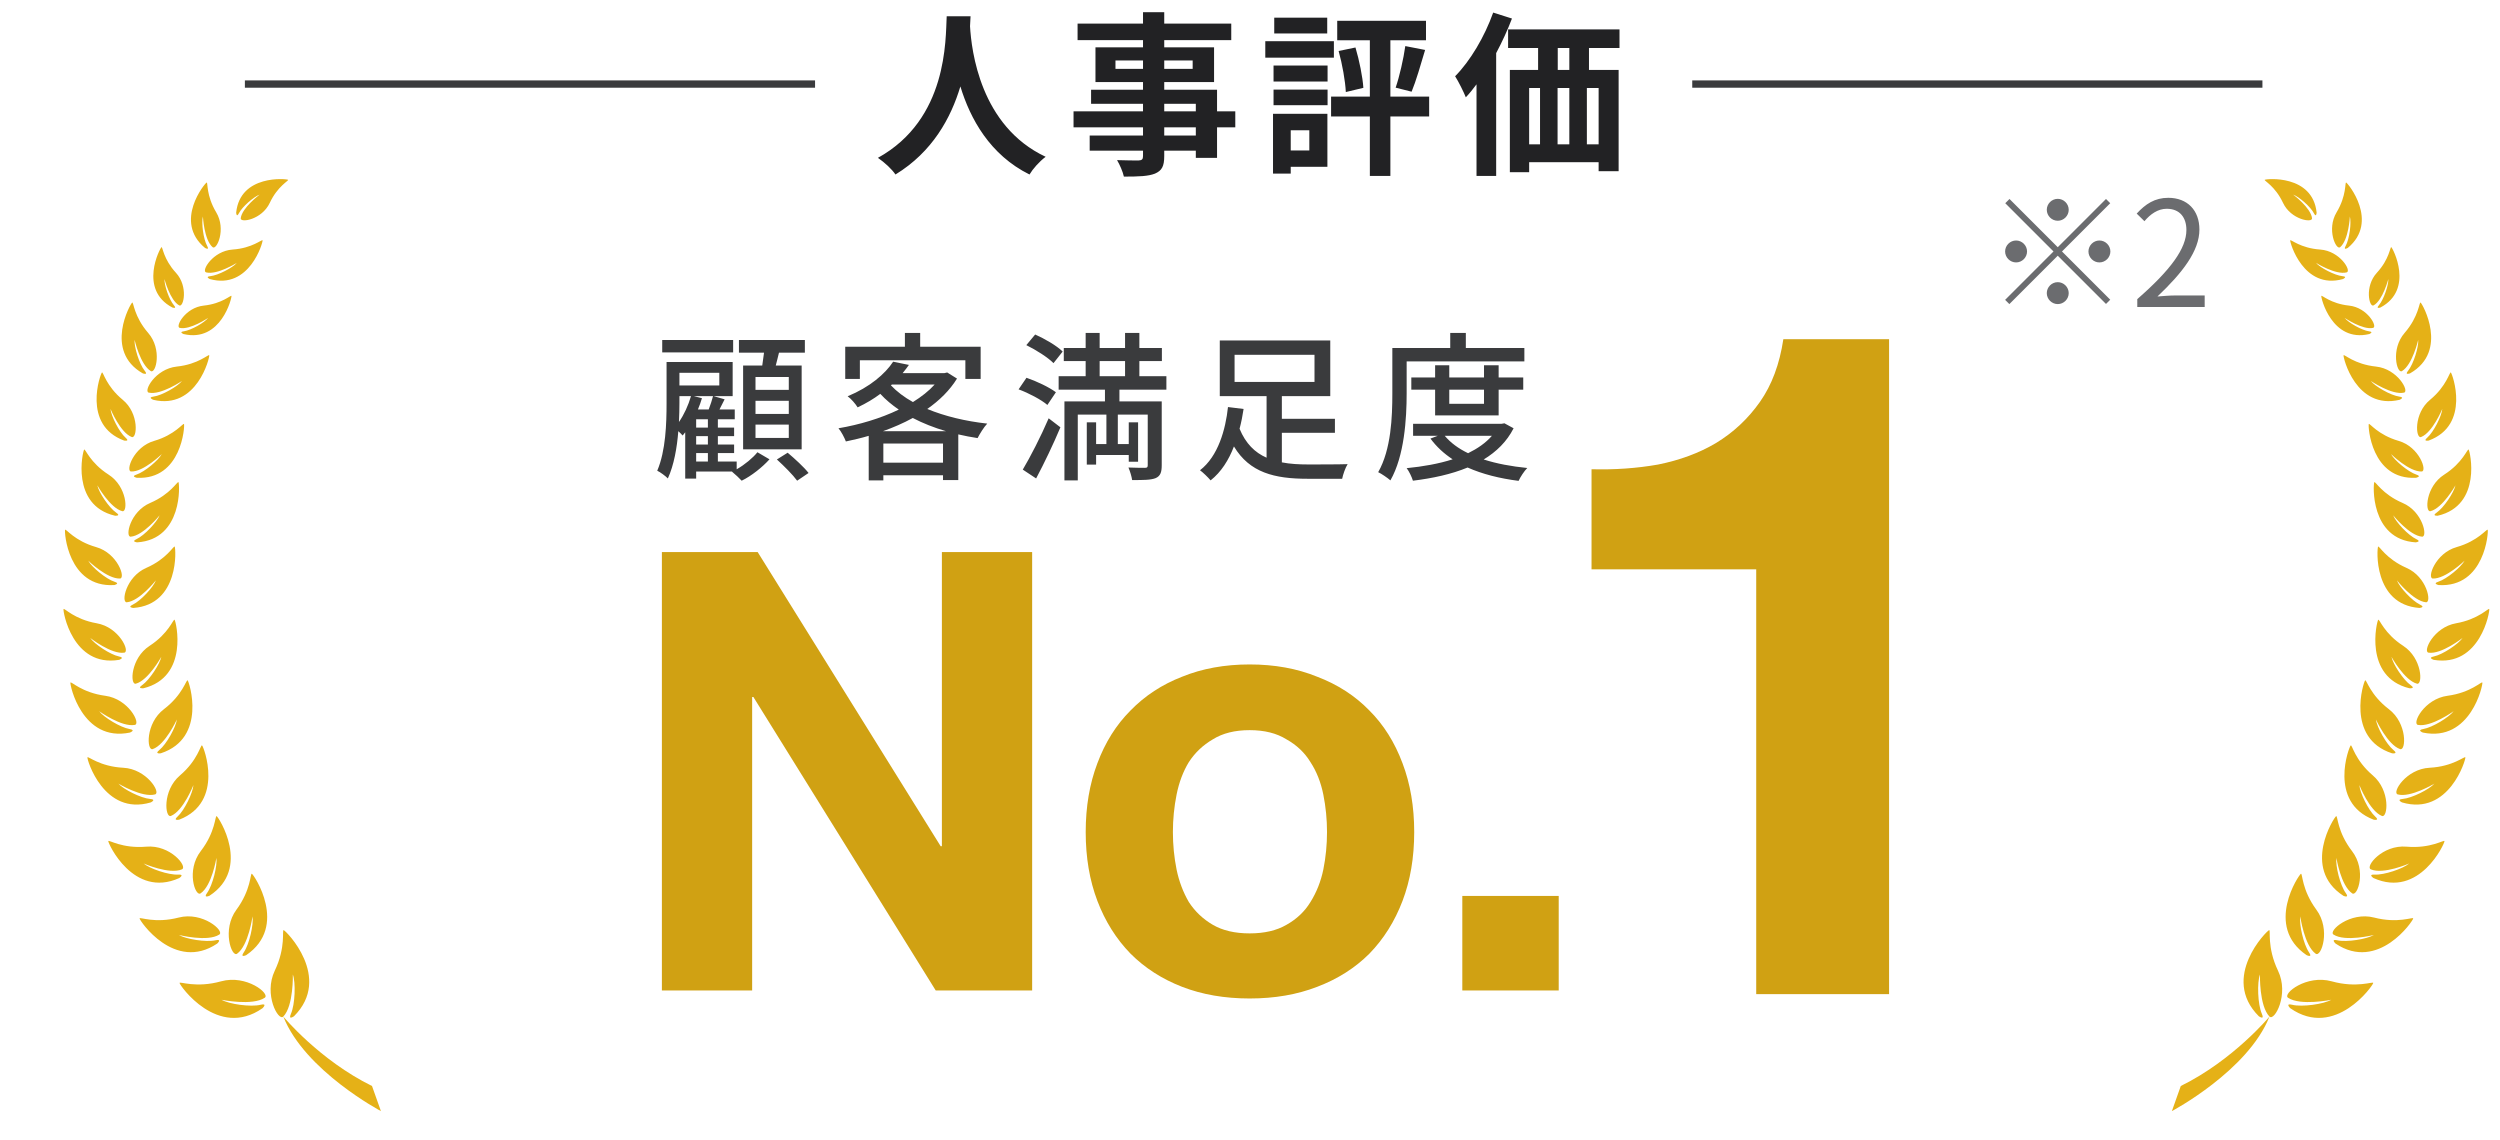
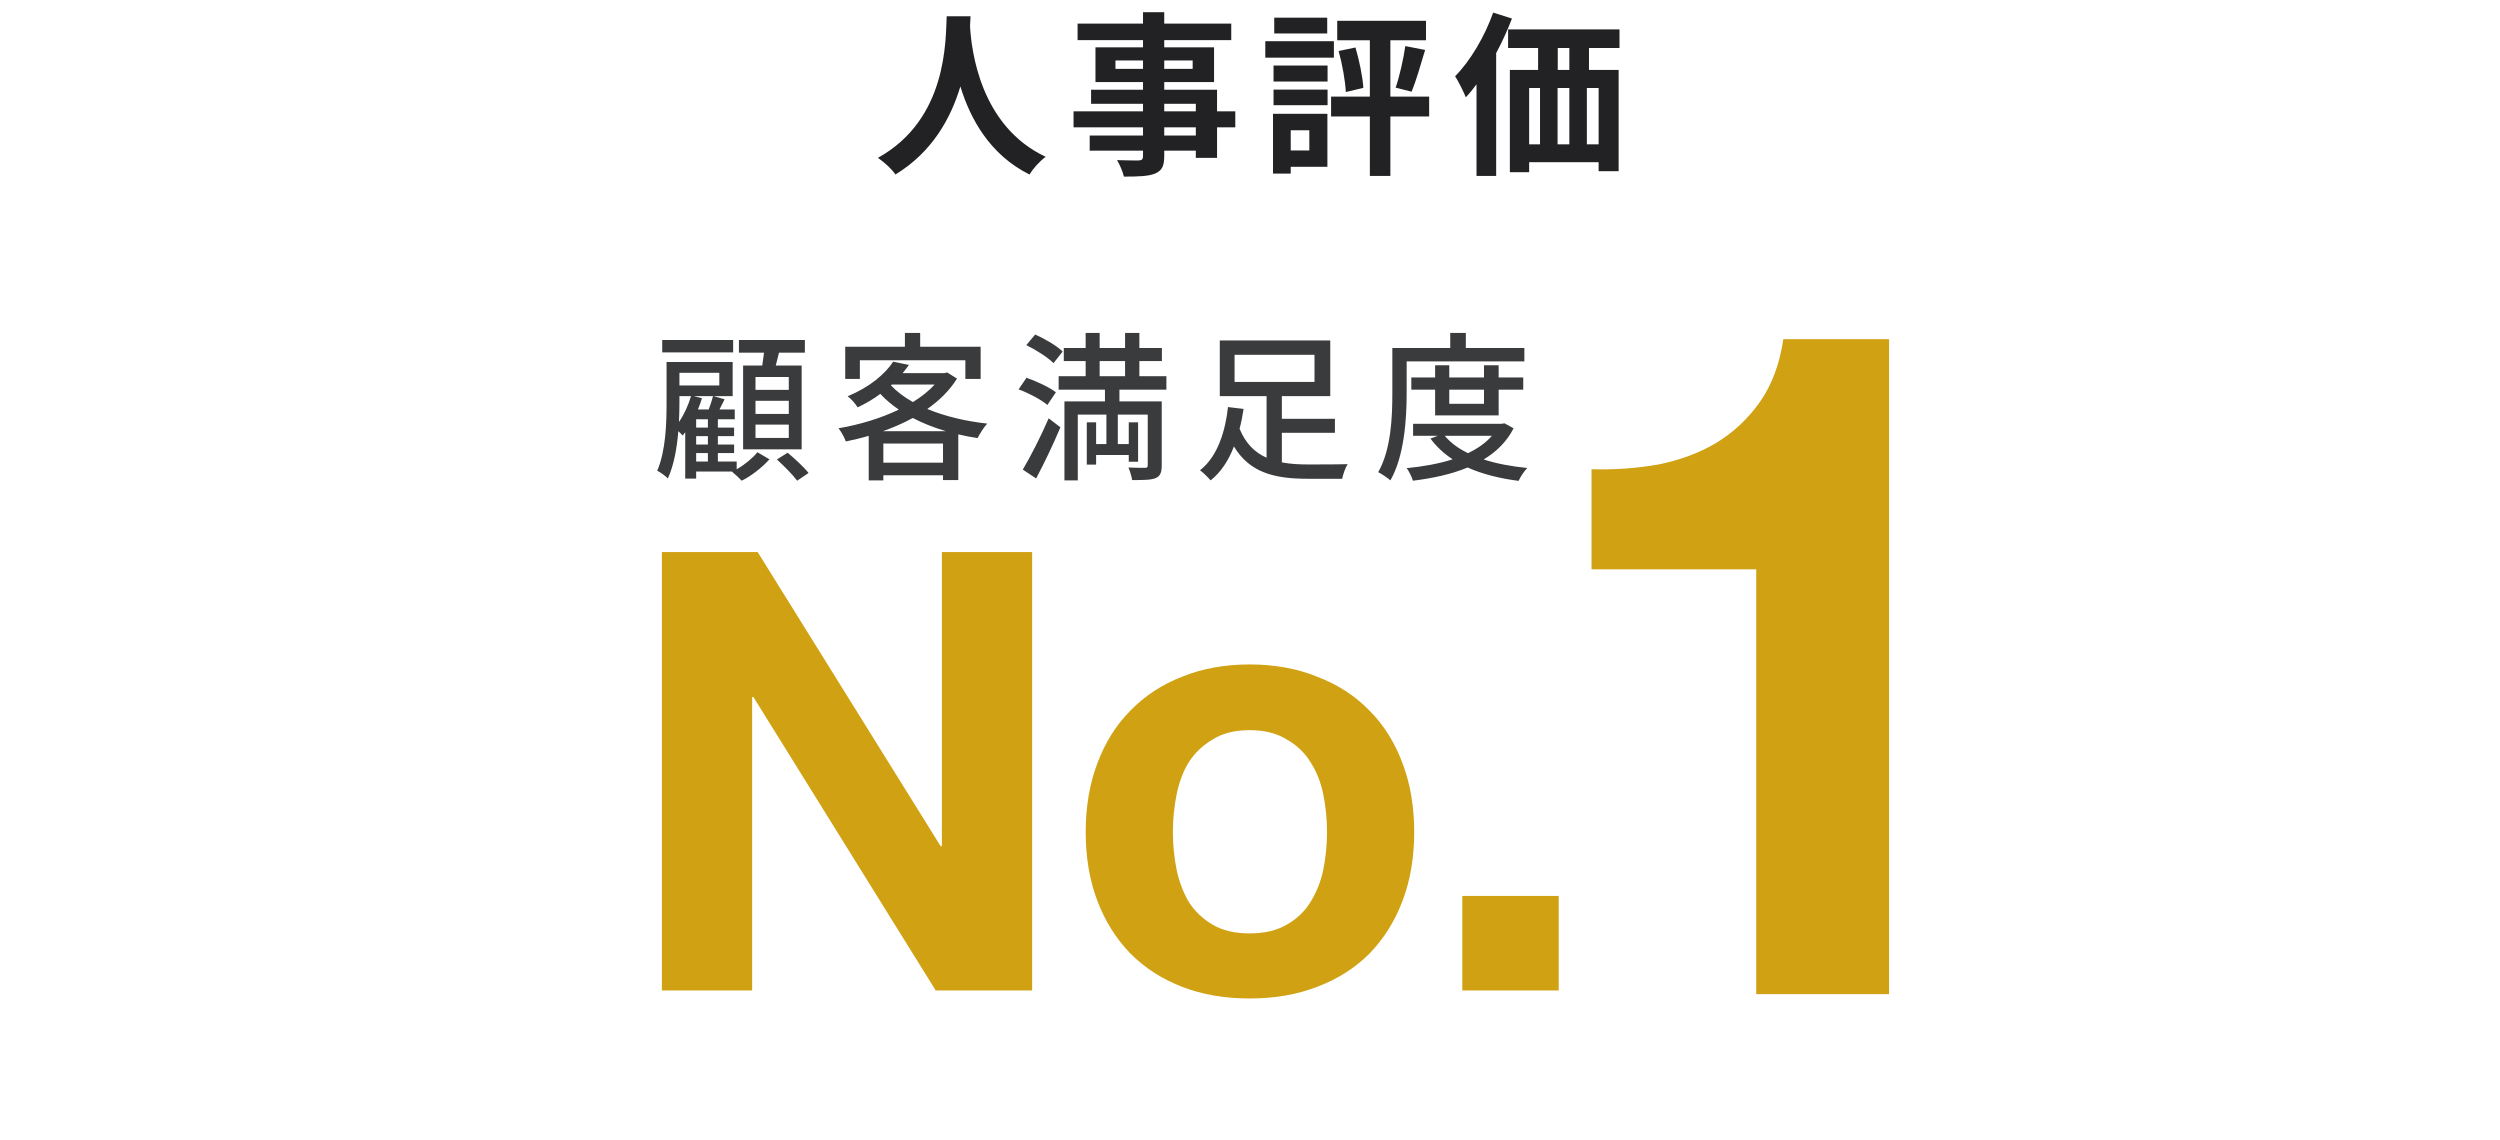
<svg xmlns="http://www.w3.org/2000/svg" width="171" height="78" viewBox="0 0 171 78" fill="none">
-   <line x1="16.75" y1="5.75" x2="55.75" y2="5.75" stroke="#3A3B3D" stroke-width="0.5" />
  <path d="M64.754 1.112H66.386C66.374 1.304 66.362 1.544 66.35 1.796C66.446 3.452 67.046 8.624 71.522 10.724C71.078 11.06 70.646 11.552 70.418 11.936C67.706 10.592 66.362 8.12 65.69 5.912C65.042 8.072 63.782 10.388 61.25 11.936C60.998 11.564 60.53 11.132 60.05 10.796C64.838 8.144 64.67 2.696 64.754 1.112ZM81.794 9.272V8.708H79.634V9.272H81.794ZM79.634 7.1V7.616H81.794V7.1H79.634ZM76.298 4.712H78.182V4.136H76.298V4.712ZM81.578 4.136H79.634V4.712H81.578V4.136ZM84.494 7.616V8.708H83.246V10.796H81.794V10.304H79.634V10.676C79.634 11.384 79.466 11.672 78.998 11.876C78.542 12.056 77.894 12.08 76.874 12.08C76.802 11.744 76.586 11.252 76.406 10.952C76.982 10.976 77.69 10.976 77.882 10.976C78.11 10.964 78.182 10.892 78.182 10.676V10.304H74.534V9.272H78.182V8.708H73.43V7.616H78.182V7.1H74.63V6.14H78.182V5.612H74.93V3.236H78.182V2.744H73.706V1.616H78.182V0.836H79.634V1.616H84.218V2.744H79.634V3.236H83.042V5.612H79.634V6.14H83.246V7.616H84.494ZM90.782 1.208V2.288H87.158V1.208H90.782ZM91.238 2.816V3.944H86.546V2.816H91.238ZM89.558 8.912H88.286V10.292H89.558V8.912ZM90.794 7.784V11.408H88.286V11.876H87.074V7.784H90.794ZM87.11 7.196V6.128H90.806V7.196H87.11ZM87.11 5.576V4.484H90.806V5.576H87.11ZM97.754 6.608V7.964H95.102V12.032H93.698V7.964H91.046V6.608H93.698V2.756H91.466V1.424H97.538V2.756H95.102V6.608H97.754ZM91.562 3.488L92.714 3.248C92.978 4.136 93.206 5.264 93.254 6.008L92.054 6.296C92.018 5.54 91.814 4.388 91.562 3.488ZM96.554 6.272L95.462 5.996C95.726 5.228 96.002 4.016 96.122 3.152L97.478 3.416C97.178 4.424 96.854 5.552 96.554 6.272ZM102.134 0.86L103.418 1.268C103.118 2.06 102.746 2.864 102.338 3.632V12.032H100.994V5.768C100.754 6.092 100.514 6.392 100.262 6.656C100.13 6.32 99.758 5.564 99.53 5.216C100.562 4.172 101.546 2.516 102.134 0.86ZM107.342 4.784V3.284H106.55V4.784H107.342ZM109.346 9.872V6.02H108.542V9.872H109.346ZM104.594 6.02V9.872H105.338V6.02H104.594ZM107.342 6.02H106.538V9.872H107.342V6.02ZM110.774 3.284H108.686V4.784H110.714V11.708H109.346V11.096H104.594V11.78H103.274V4.784H105.206V3.284H103.154V2.012H110.774V3.284Z" fill="#222224" />
-   <line x1="115.75" y1="5.75" x2="154.75" y2="5.75" stroke="#3A3B3D" stroke-width="0.5" />
-   <path d="M154.581 66.655C154.38 67.198 154.422 68.688 154.712 69.348C154.918 69.812 154.498 69.507 154.498 69.507C151.86 66.861 155.06 63.648 155.209 63.621C155.335 63.596 155.04 64.775 155.816 66.396C156.595 68.021 155.566 69.878 155.232 69.533C154.524 68.802 154.581 66.655 154.581 66.655ZM157.385 59.765C157.497 59.719 157.432 60.86 158.439 62.223C159.446 63.585 158.767 65.497 158.396 65.236C157.613 64.684 157.339 62.679 157.339 62.679C157.252 63.217 157.554 64.587 157.939 65.145C158.212 65.54 157.77 65.331 157.77 65.331C154.863 63.353 157.253 59.816 157.385 59.765ZM160.286 61.272C157.398 59.392 159.665 55.878 159.794 55.824C159.903 55.78 159.863 56.898 160.877 58.213C161.892 59.526 161.259 61.354 160.892 61.107C160.112 60.583 159.811 58.681 159.811 58.681C159.736 59.211 160.061 60.548 160.45 61.084C160.725 61.465 160.286 61.272 160.286 61.272ZM162.351 56.065C159.228 54.858 160.679 51.062 160.791 50.985C160.886 50.92 161.071 51.993 162.3 53.038C163.527 54.084 163.321 55.972 162.922 55.811C162.075 55.469 161.381 53.699 161.381 53.699C161.414 54.217 161.991 55.424 162.469 55.856C162.807 56.162 162.351 56.065 162.351 56.065ZM163.718 51.308C164.072 51.596 163.611 51.525 163.611 51.525C160.426 50.487 161.671 46.619 161.778 46.536C161.868 46.467 162.113 47.527 163.394 48.504C164.678 49.48 164.575 51.378 164.167 51.239C163.304 50.945 162.513 49.212 162.513 49.212C162.576 49.728 163.217 50.901 163.718 51.308ZM164.893 46.866C165.256 47.115 164.806 47.079 164.806 47.079C161.653 46.308 162.574 42.479 162.671 42.392C162.755 42.319 163.067 43.325 164.378 44.175C165.689 45.026 165.727 46.868 165.323 46.765C164.467 46.541 163.576 44.926 163.576 44.926C163.675 45.419 164.38 46.506 164.893 46.866ZM165.535 41.36C165.927 41.548 165.485 41.584 165.485 41.584C162.309 41.348 162.581 37.49 162.662 37.389C162.731 37.305 163.196 38.229 164.602 38.842C166.01 39.454 166.343 41.23 165.935 41.195C165.07 41.117 163.948 39.696 163.948 39.696C164.122 40.16 164.98 41.096 165.535 41.36ZM165.274 36.877C165.662 37.056 165.227 37.097 165.227 37.097C162.087 36.89 162.324 33.079 162.403 32.98C162.47 32.894 162.938 33.802 164.332 34.398C165.727 34.99 166.071 36.742 165.668 36.709C164.813 36.64 163.692 35.247 163.692 35.247C163.868 35.703 164.724 36.621 165.274 36.877ZM165.641 32.251C164.801 32.285 163.546 31.059 163.546 31.059C163.771 31.482 164.713 32.276 165.277 32.462C165.678 32.59 165.258 32.68 165.258 32.68C162.178 32.847 161.96 29.111 162.025 29.003C162.079 28.914 162.64 29.744 164.068 30.157C165.497 30.57 166.038 32.236 165.641 32.251ZM164.112 27.127C164.529 27.183 164.132 27.347 164.132 27.347C161.129 28.057 160.254 24.416 160.299 24.3C160.337 24.203 161.036 24.918 162.515 25.073C163.993 25.228 164.821 26.771 164.433 26.856C163.611 27.04 162.16 26.055 162.16 26.055C162.457 26.432 163.523 27.047 164.112 27.127ZM162.317 22.428C161.613 22.584 160.371 21.742 160.371 21.742C160.625 22.066 161.537 22.591 162.042 22.662C162.398 22.709 162.058 22.849 162.058 22.849C159.489 23.456 158.739 20.342 158.778 20.241C158.811 20.158 159.409 20.771 160.675 20.903C161.94 21.036 162.647 22.357 162.317 22.428ZM160.23 18.891C160.611 18.928 160.254 19.089 160.254 19.089C157.538 19.841 156.614 16.548 156.651 16.44C156.683 16.348 157.345 16.978 158.699 17.069C160.054 17.161 160.864 18.539 160.513 18.631C159.769 18.825 158.411 17.979 158.411 17.979C158.694 18.311 159.689 18.836 160.23 18.891ZM154.908 12.299C154.99 12.23 158.186 11.912 158.457 14.544C158.457 14.544 158.436 14.913 158.274 14.591C158.042 14.138 157.243 13.447 156.853 13.314C156.853 13.314 158.06 14.212 158.144 14.929C158.183 15.267 156.701 15.032 156.158 13.875C155.618 12.721 154.839 12.358 154.908 12.299ZM159.49 67.123C161.223 67.605 162.33 67.109 162.33 67.235C162.329 67.387 159.724 71.1 156.658 68.964C156.658 68.964 156.283 68.605 156.777 68.725C157.476 68.898 158.952 68.678 159.453 68.386C159.453 68.386 157.347 68.815 156.503 68.247C156.105 67.977 157.756 66.641 159.49 67.123ZM159.756 64.542C159.756 64.542 159.397 64.21 159.865 64.314C160.525 64.464 161.909 64.233 162.377 63.95C162.377 63.95 160.415 64.447 159.611 63.924C159.231 63.68 160.75 62.336 162.39 62.761C164.029 63.187 165.063 62.7 165.064 62.821C165.066 62.963 162.677 66.5 159.756 64.542ZM162.351 60.06C162.351 60.06 161.952 59.797 162.42 59.823C163.083 59.86 164.384 59.412 164.789 59.062C164.789 59.062 163.025 59.836 162.163 59.463C161.757 59.286 162.953 57.767 164.608 57.912C166.262 58.056 167.181 57.418 167.203 57.533C167.227 57.67 165.493 61.475 162.351 60.06ZM164.303 54.887C164.303 54.887 163.881 54.686 164.336 54.648C164.979 54.596 166.17 53.988 166.513 53.6C166.513 53.6 164.883 54.581 164.003 54.337C163.588 54.222 164.574 52.595 166.185 52.514C167.796 52.432 168.596 51.695 168.631 51.803C168.673 51.932 167.515 55.829 164.303 54.887ZM165.726 50.108C165.726 50.108 165.292 49.943 165.743 49.867C166.379 49.761 167.517 49.061 167.829 48.646C167.829 48.646 166.282 49.756 165.386 49.583C164.964 49.502 165.814 47.804 167.413 47.591C169.013 47.379 169.75 46.58 169.794 46.687C169.847 46.81 169.006 50.786 165.726 50.108ZM166.464 45.134C166.464 45.134 166.037 44.992 166.469 44.903C167.081 44.776 168.156 44.051 168.44 43.635C168.44 43.635 166.986 44.775 166.112 44.642C165.698 44.58 166.456 42.901 167.995 42.632C169.535 42.363 170.219 41.56 170.265 41.659C170.321 41.779 169.666 45.663 166.464 45.134ZM166.798 40.018C166.798 40.018 166.365 39.921 166.779 39.79C167.364 39.603 168.34 38.788 168.575 38.352C168.575 38.352 167.271 39.611 166.404 39.571C165.996 39.553 166.563 37.836 168.04 37.419C169.516 37 170.101 36.144 170.158 36.238C170.223 36.349 169.978 40.208 166.798 40.018ZM166.745 35.275C166.745 35.275 166.307 35.308 166.662 35.067C167.161 34.724 167.855 33.677 167.954 33.197C167.954 33.197 167.076 34.757 166.245 34.965C165.853 35.064 165.905 33.279 167.183 32.465C168.461 31.649 168.773 30.676 168.853 30.75C168.947 30.834 169.806 34.557 166.745 35.275ZM166.124 30.134C166.124 30.134 165.703 30.216 166.019 29.941C166.465 29.548 167.015 28.445 167.053 27.968C167.053 27.968 166.386 29.59 165.602 29.892C165.231 30.035 165.07 28.292 166.216 27.347C167.362 26.401 167.549 25.417 167.637 25.477C167.737 25.55 169.018 29.068 166.124 30.134ZM164.848 25.537C164.848 25.537 164.446 25.688 164.711 25.363C165.087 24.902 165.445 23.723 165.405 23.244C165.405 23.244 165.015 24.956 164.293 25.384C163.951 25.585 163.501 23.893 164.476 22.771C165.451 21.65 165.472 20.647 165.567 20.694C165.679 20.748 167.525 24.006 164.848 25.537ZM162.825 21.032C162.825 21.032 162.478 21.154 162.713 20.882C163.045 20.497 163.383 19.497 163.361 19.087C163.361 19.087 162.984 20.542 162.354 20.889C162.056 21.053 161.716 19.595 162.578 18.657C163.44 17.723 163.483 16.866 163.564 16.908C163.659 16.957 165.154 19.791 162.825 21.032ZM160.591 16.956C160.591 16.956 160.254 17.156 160.442 16.822C160.706 16.347 160.844 15.229 160.732 14.807C160.732 14.807 160.652 16.406 160.068 16.907C159.792 17.142 159.122 15.69 159.821 14.526C160.521 13.363 160.382 12.457 160.476 12.485C160.585 12.515 162.759 15.153 160.591 16.956ZM149.166 74.282C152.765 72.512 155.232 69.533 155.232 69.533C153.762 73.244 148.556 76 148.556 76L149.166 74.282Z" fill="#E5B117" />
  <path d="M129.213 68V23.2H121.981C121.725 24.907 121.192 26.336 120.381 27.488C119.57 28.64 118.568 29.579 117.373 30.304C116.221 30.987 114.898 31.477 113.405 31.776C111.954 32.032 110.44 32.139 108.861 32.096V38.944H120.125V68H129.213Z" fill="#D0A113" />
  <path d="M45.273 37.762H51.825L64.341 57.88H64.425V37.762H70.599V67.75H64.005L51.531 47.674H51.447V67.75H45.273V37.762ZM80.226 56.914C80.226 57.782 80.31 58.636 80.478 59.476C80.646 60.288 80.926 61.03 81.318 61.702C81.738 62.346 82.284 62.864 82.956 63.256C83.628 63.648 84.468 63.844 85.476 63.844C86.484 63.844 87.324 63.648 87.996 63.256C88.696 62.864 89.242 62.346 89.634 61.702C90.054 61.03 90.348 60.288 90.516 59.476C90.684 58.636 90.768 57.782 90.768 56.914C90.768 56.046 90.684 55.192 90.516 54.352C90.348 53.512 90.054 52.77 89.634 52.126C89.242 51.482 88.696 50.964 87.996 50.572C87.324 50.152 86.484 49.942 85.476 49.942C84.468 49.942 83.628 50.152 82.956 50.572C82.284 50.964 81.738 51.482 81.318 52.126C80.926 52.77 80.646 53.512 80.478 54.352C80.31 55.192 80.226 56.046 80.226 56.914ZM74.262 56.914C74.262 55.178 74.528 53.61 75.06 52.21C75.592 50.782 76.348 49.578 77.328 48.598C78.308 47.59 79.484 46.82 80.856 46.288C82.228 45.728 83.768 45.448 85.476 45.448C87.184 45.448 88.724 45.728 90.096 46.288C91.496 46.82 92.686 47.59 93.666 48.598C94.646 49.578 95.402 50.782 95.934 52.21C96.466 53.61 96.732 55.178 96.732 56.914C96.732 58.65 96.466 60.218 95.934 61.618C95.402 63.018 94.646 64.222 93.666 65.23C92.686 66.21 91.496 66.966 90.096 67.498C88.724 68.03 87.184 68.296 85.476 68.296C83.768 68.296 82.228 68.03 80.856 67.498C79.484 66.966 78.308 66.21 77.328 65.23C76.348 64.222 75.592 63.018 75.06 61.618C74.528 60.218 74.262 58.65 74.262 56.914ZM100.022 61.282H106.616V67.75H100.022V61.282Z" fill="#D0A113" />
  <path d="M53.953 26.665H51.676V25.785H53.953V26.665ZM53.953 28.315H51.676V27.413H53.953V28.315ZM53.953 29.954H51.676V29.041H53.953V29.954ZM50.829 25.004V30.735H54.833V25.004H53.062C53.139 24.729 53.205 24.421 53.282 24.124H55.053V23.255H50.543V24.124H52.259C52.226 24.41 52.182 24.718 52.138 25.004H50.829ZM50.147 23.255H45.296V24.102H50.147V23.255ZM47.617 30.988H48.42V31.571H47.617V30.988ZM47.452 27.094H48.772C48.706 27.347 48.596 27.699 48.475 28.007H47.738C47.848 27.754 47.936 27.49 48.013 27.237L47.452 27.094ZM46.473 27.094H47.265C47.078 27.732 46.792 28.359 46.44 28.865C46.462 28.403 46.473 27.963 46.473 27.578V27.094ZM49.201 25.499V26.368H46.473V25.499H49.201ZM48.42 29.25H47.617V28.678H48.42V29.25ZM48.42 30.405H47.617V29.833H48.42V30.405ZM50.389 31.571H49.102V30.988H50.213V30.405H49.102V29.833H50.213V29.25H49.102V28.678H50.257V28.007H49.212C49.322 27.787 49.443 27.545 49.564 27.314L48.805 27.094H50.114V24.762H45.593V27.578C45.593 28.953 45.538 30.834 44.955 32.198C45.153 32.286 45.538 32.572 45.681 32.726C46.099 31.813 46.308 30.625 46.396 29.492C46.517 29.602 46.627 29.712 46.693 29.789C46.748 29.723 46.814 29.646 46.869 29.569V32.737H47.617V32.253H50.092L50.07 32.264C50.29 32.44 50.576 32.715 50.73 32.88C51.39 32.561 52.149 31.956 52.633 31.417L51.808 30.933C51.511 31.307 50.95 31.78 50.389 32.099V31.571ZM53.139 31.428C53.623 31.868 54.239 32.484 54.525 32.88L55.306 32.352C54.998 31.956 54.36 31.373 53.876 30.966L53.139 31.428ZM58.815 24.641H66.031V25.917H67.076V23.717H62.94V22.771H61.895V23.717H57.814V25.917H58.815V24.641ZM60.399 29.492C61.103 29.239 61.796 28.942 62.434 28.59C63.127 28.953 63.886 29.25 64.7 29.492H60.399ZM60.421 31.648V30.339H64.502V31.648H60.421ZM61.004 26.302H63.93C63.534 26.742 63.028 27.138 62.445 27.501C61.851 27.171 61.345 26.786 60.938 26.357L61.004 26.302ZM64.788 25.477L64.601 25.521H61.741C61.895 25.334 62.038 25.147 62.17 24.96L61.092 24.74C60.542 25.576 59.497 26.478 57.979 27.105C58.21 27.27 58.518 27.622 58.661 27.864C59.244 27.589 59.761 27.281 60.212 26.94C60.586 27.347 61.015 27.699 61.477 28.018C60.223 28.623 58.771 29.052 57.352 29.294C57.539 29.514 57.759 29.932 57.858 30.196C58.375 30.086 58.903 29.965 59.42 29.811V32.858H60.421V32.506H64.502V32.836H65.547V29.712C65.976 29.811 66.416 29.899 66.867 29.965C67.021 29.668 67.296 29.217 67.527 28.975C66.031 28.81 64.623 28.469 63.424 27.974C64.26 27.391 64.964 26.698 65.459 25.895L64.788 25.477ZM72.686 24.047C72.29 23.651 71.454 23.167 70.805 22.881L70.2 23.607C70.871 23.937 71.685 24.454 72.059 24.839L72.686 24.047ZM72.224 26.83C71.773 26.489 70.893 26.071 70.211 25.84L69.672 26.632C70.365 26.885 71.234 27.347 71.641 27.699L72.224 26.83ZM70.871 32.726C71.421 31.692 72.048 30.383 72.532 29.228L71.729 28.612C71.19 29.866 70.464 31.274 69.958 32.121L70.871 32.726ZM75.216 24.696H76.954V25.73H75.216V24.696ZM79.781 26.654V25.73H77.933V24.696H79.473V23.805H77.933V22.771H76.954V23.805H75.216V22.771H74.259V23.805H72.763V24.696H74.259V25.73H72.411V26.654H75.579V27.457H72.807V32.858H73.72V28.359H75.678V30.372H74.974V28.887H74.336V31.78H74.974V31.12H77.207V31.582H77.845V28.887H77.207V30.372H76.459V28.359H78.505V31.824C78.505 31.956 78.461 32 78.318 32C78.175 32 77.691 32 77.185 31.978C77.295 32.231 77.405 32.594 77.438 32.836C78.208 32.836 78.714 32.836 79.044 32.704C79.374 32.561 79.462 32.297 79.462 31.824V27.457H76.569V26.654H79.781ZM84.445 24.267H89.912V26.126H84.445V24.267ZM87.679 29.602H91.309V28.645H87.679V27.094H90.99V23.288H83.433V27.094H86.634V31.307C85.831 30.955 85.204 30.339 84.786 29.327C84.907 28.876 84.995 28.414 85.061 27.974L83.994 27.842C83.829 29.382 83.323 31.208 82.08 32.165C82.289 32.319 82.63 32.649 82.806 32.858C83.532 32.286 84.049 31.461 84.401 30.537C85.479 32.33 87.173 32.748 89.439 32.748H91.804C91.859 32.462 92.024 31.989 92.178 31.747C91.65 31.769 89.901 31.769 89.494 31.769C88.845 31.769 88.24 31.736 87.679 31.626V29.602ZM96.215 24.718H104.267V23.805H100.263V22.771H99.196V23.805H95.236V26.907C95.236 28.502 95.159 30.735 94.268 32.297C94.488 32.396 94.917 32.693 95.104 32.858C96.061 31.186 96.215 28.634 96.215 26.907V24.718ZM101.506 26.654V27.622H99.13V26.654H101.506ZM102.507 28.414V26.654H104.19V25.818H102.507V24.982H101.506V25.818H99.13V24.982H98.162V25.818H96.534V26.654H98.162V28.414H102.507ZM102.045 29.811C101.627 30.295 101.066 30.68 100.417 30.999C99.757 30.68 99.218 30.284 98.822 29.811H102.045ZM102.903 28.953L102.716 28.986H96.655V29.811H98.338L97.843 29.998C98.25 30.548 98.756 31.021 99.361 31.417C98.404 31.725 97.326 31.912 96.215 32.022C96.38 32.231 96.567 32.627 96.644 32.88C97.986 32.715 99.273 32.44 100.384 31.978C101.396 32.429 102.573 32.726 103.871 32.891C103.992 32.627 104.256 32.22 104.465 32.011C103.376 31.901 102.364 31.714 101.484 31.428C102.353 30.9 103.068 30.207 103.53 29.294L102.903 28.953Z" fill="#3A3B3D" />
-   <path d="M140.75 15.1C141.16 15.1 141.5 14.76 141.5 14.35C141.5 13.94 141.16 13.6 140.75 13.6C140.34 13.6 140 13.94 140 14.35C140 14.76 140.34 15.1 140.75 15.1ZM140.75 16.91L137.45 13.61L137.16 13.9L140.46 17.2L137.15 20.51L137.44 20.8L140.75 17.49L144.05 20.79L144.34 20.5L141.04 17.2L144.34 13.9L144.05 13.61L140.75 16.91ZM138.65 17.2C138.65 16.79 138.31 16.45 137.9 16.45C137.49 16.45 137.15 16.79 137.15 17.2C137.15 17.61 137.49 17.95 137.9 17.95C138.31 17.95 138.65 17.61 138.65 17.2ZM142.85 17.2C142.85 17.61 143.19 17.95 143.6 17.95C144.01 17.95 144.35 17.61 144.35 17.2C144.35 16.79 144.01 16.45 143.6 16.45C143.19 16.45 142.85 16.79 142.85 17.2ZM140.75 19.3C140.34 19.3 140 19.64 140 20.05C140 20.46 140.34 20.8 140.75 20.8C141.16 20.8 141.5 20.46 141.5 20.05C141.5 19.64 141.16 19.3 140.75 19.3ZM146.19 21H150.8V20.21H148.77C148.4 20.21 147.95 20.25 147.57 20.28C149.29 18.65 150.44 17.16 150.44 15.7C150.44 14.39 149.62 13.53 148.31 13.53C147.38 13.53 146.75 13.96 146.15 14.61L146.68 15.13C147.08 14.65 147.6 14.28 148.2 14.28C149.11 14.28 149.55 14.89 149.55 15.73C149.55 16.99 148.49 18.45 146.19 20.46V21Z" fill="#6B6C6F" />
-   <path d="M20.03 66.655C20.231 67.198 20.189 68.688 19.899 69.348C19.693 69.812 20.113 69.507 20.113 69.507C22.75 66.861 19.551 63.648 19.402 63.621C19.276 63.596 19.571 64.775 18.794 66.396C18.016 68.021 19.045 69.878 19.378 69.533C20.087 68.802 20.03 66.655 20.03 66.655ZM17.226 59.765C17.114 59.719 17.179 60.86 16.172 62.223C15.165 63.585 15.844 65.497 16.214 65.236C16.998 64.684 17.271 62.679 17.271 62.679C17.359 63.217 17.057 64.587 16.672 65.145C16.399 65.54 16.841 65.331 16.841 65.331C19.748 63.353 17.358 59.816 17.226 59.765ZM14.325 61.272C17.213 59.392 14.945 55.878 14.817 55.824C14.707 55.78 14.748 56.898 13.734 58.213C12.719 59.526 13.352 61.354 13.719 61.107C14.498 60.583 14.8 58.681 14.8 58.681C14.875 59.211 14.55 60.548 14.161 61.084C13.886 61.465 14.325 61.272 14.325 61.272ZM12.26 56.065C15.383 54.858 13.932 51.062 13.819 50.985C13.725 50.92 13.539 51.993 12.311 53.038C11.083 54.084 11.29 55.972 11.689 55.811C12.536 55.469 13.23 53.699 13.23 53.699C13.196 54.217 12.62 55.424 12.142 55.856C11.804 56.162 12.26 56.065 12.26 56.065ZM10.893 51.308C10.539 51.596 11 51.525 11 51.525C14.185 50.487 12.94 46.619 12.833 46.536C12.743 46.467 12.498 47.527 11.217 48.504C9.933 49.48 10.036 51.378 10.444 51.239C11.307 50.945 12.098 49.212 12.098 49.212C12.035 49.728 11.394 50.901 10.893 51.308ZM9.718 46.866C9.355 47.115 9.805 47.079 9.805 47.079C12.958 46.308 12.037 42.479 11.94 42.392C11.856 42.319 11.544 43.325 10.233 44.175C8.921 45.026 8.884 46.868 9.288 46.765C10.144 46.541 11.034 44.926 11.034 44.926C10.936 45.419 10.231 46.506 9.718 46.866ZM9.076 41.36C8.683 41.548 9.125 41.584 9.125 41.584C12.302 41.348 12.029 37.49 11.949 37.389C11.88 37.305 11.415 38.229 10.008 38.842C8.601 39.454 8.268 41.23 8.675 41.195C9.541 41.117 10.663 39.696 10.663 39.696C10.489 40.16 9.631 41.096 9.076 41.36ZM9.337 36.877C8.948 37.056 9.384 37.097 9.384 37.097C12.524 36.89 12.287 33.079 12.208 32.98C12.141 32.894 11.673 33.802 10.279 34.398C8.884 34.99 8.54 36.742 8.943 36.709C9.798 36.64 10.918 35.247 10.918 35.247C10.742 35.703 9.887 36.621 9.337 36.877ZM8.97 32.251C9.81 32.285 11.065 31.059 11.065 31.059C10.84 31.482 9.898 32.276 9.334 32.462C8.933 32.59 9.353 32.68 9.353 32.68C12.433 32.847 12.65 29.111 12.586 29.003C12.531 28.914 11.97 29.744 10.543 30.157C9.114 30.57 8.573 32.236 8.97 32.251ZM10.498 27.127C10.082 27.183 10.479 27.347 10.479 27.347C13.482 28.057 14.357 24.416 14.312 24.3C14.274 24.203 13.575 24.918 12.096 25.073C10.618 25.228 9.79 26.771 10.178 26.856C11 27.04 12.451 26.055 12.451 26.055C12.154 26.432 11.088 27.047 10.498 27.127ZM12.294 22.428C12.998 22.584 14.24 21.742 14.24 21.742C13.986 22.066 13.073 22.591 12.569 22.662C12.213 22.709 12.553 22.849 12.553 22.849C15.122 23.456 15.871 20.342 15.833 20.241C15.8 20.158 15.202 20.771 13.936 20.903C12.671 21.036 11.964 22.357 12.294 22.428ZM14.381 18.891C14 18.928 14.356 19.089 14.356 19.089C17.072 19.841 17.997 16.548 17.96 16.44C17.928 16.348 17.266 16.978 15.911 17.069C14.557 17.161 13.747 18.539 14.098 18.631C14.842 18.825 16.2 17.979 16.2 17.979C15.917 18.311 14.922 18.836 14.381 18.891ZM19.703 12.299C19.621 12.23 16.425 11.912 16.154 14.544C16.154 14.544 16.175 14.913 16.337 14.591C16.569 14.138 17.368 13.447 17.758 13.314C17.758 13.314 16.551 14.212 16.466 14.929C16.427 15.267 17.91 15.032 18.453 13.875C18.993 12.721 19.772 12.358 19.703 12.299ZM15.121 67.123C13.388 67.605 12.28 67.109 12.281 67.235C12.282 67.387 14.887 71.1 17.953 68.964C17.953 68.964 18.328 68.605 17.834 68.725C17.135 68.898 15.659 68.678 15.158 68.386C15.158 68.386 17.263 68.815 18.108 68.247C18.506 67.977 16.855 66.641 15.121 67.123ZM14.855 64.542C14.855 64.542 15.214 64.21 14.746 64.314C14.086 64.464 12.701 64.233 12.234 63.95C12.234 63.95 14.196 64.447 15 63.924C15.38 63.68 13.861 62.336 12.221 62.761C10.582 63.187 9.547 62.7 9.547 62.821C9.545 62.963 11.934 66.5 14.855 64.542ZM12.259 60.06C12.259 60.06 12.659 59.797 12.191 59.823C11.528 59.86 10.227 59.412 9.822 59.062C9.822 59.062 11.585 59.836 12.447 59.463C12.854 59.286 11.657 57.767 10.003 57.912C8.349 58.056 7.43 57.418 7.408 57.533C7.384 57.67 9.118 61.475 12.259 60.06ZM10.308 54.887C10.308 54.887 10.73 54.686 10.274 54.648C9.632 54.596 8.441 53.988 8.098 53.6C8.098 53.6 9.728 54.581 10.608 54.337C11.023 54.222 10.036 52.595 8.426 52.514C6.815 52.432 6.015 51.695 5.98 51.803C5.937 51.932 7.096 55.829 10.308 54.887ZM8.884 50.108C8.884 50.108 9.319 49.943 8.868 49.867C8.232 49.761 7.094 49.061 6.782 48.646C6.782 48.646 8.329 49.756 9.224 49.583C9.647 49.502 8.796 47.804 7.198 47.591C5.598 47.379 4.861 46.58 4.817 46.687C4.764 46.81 5.604 50.786 8.884 50.108ZM8.147 45.134C8.147 45.134 8.574 44.992 8.142 44.903C7.53 44.776 6.455 44.051 6.171 43.635C6.171 43.635 7.624 44.775 8.499 44.642C8.913 44.58 8.155 42.901 6.615 42.632C5.076 42.363 4.392 41.56 4.346 41.659C4.289 41.779 4.945 45.663 8.147 45.134ZM7.813 40.018C7.813 40.018 8.246 39.921 7.832 39.79C7.247 39.603 6.271 38.788 6.036 38.352C6.036 38.352 7.339 39.611 8.207 39.571C8.615 39.553 8.048 37.836 6.571 37.419C5.095 37 4.51 36.144 4.453 36.238C4.388 36.349 4.633 40.208 7.813 40.018ZM7.866 35.275C7.866 35.275 8.304 35.308 7.949 35.067C7.449 34.724 6.756 33.677 6.657 33.197C6.657 33.197 7.534 34.757 8.366 34.965C8.758 35.064 8.706 33.279 7.428 32.465C6.15 31.649 5.838 30.676 5.757 30.75C5.664 30.834 4.805 34.557 7.866 35.275ZM8.487 30.134C8.487 30.134 8.908 30.216 8.592 29.941C8.146 29.548 7.596 28.445 7.558 27.968C7.558 27.968 8.224 29.59 9.009 29.892C9.38 30.035 9.541 28.292 8.395 27.347C7.249 26.401 7.062 25.417 6.974 25.477C6.874 25.55 5.593 29.068 8.487 30.134ZM9.763 25.537C9.763 25.537 10.165 25.688 9.899 25.363C9.524 24.902 9.166 23.723 9.206 23.244C9.206 23.244 9.595 24.956 10.318 25.384C10.66 25.585 11.11 23.893 10.135 22.771C9.16 21.65 9.139 20.647 9.044 20.694C8.932 20.748 7.086 24.006 9.763 25.537ZM11.785 21.032C11.785 21.032 12.133 21.154 11.897 20.882C11.566 20.497 11.228 19.497 11.25 19.087C11.25 19.087 11.627 20.542 12.257 20.889C12.555 21.053 12.895 19.595 12.033 18.657C11.171 17.723 11.128 16.866 11.046 16.908C10.952 16.957 9.456 19.791 11.785 21.032ZM14.02 16.956C14.02 16.956 14.357 17.156 14.169 16.822C13.905 16.347 13.766 15.229 13.879 14.807C13.879 14.807 13.959 16.406 14.543 16.907C14.818 17.142 15.489 15.69 14.79 14.526C14.09 13.363 14.229 12.457 14.135 12.485C14.026 12.515 11.851 15.153 14.02 16.956ZM25.445 74.282C21.846 72.512 19.378 69.533 19.378 69.533C20.849 73.244 26.055 76 26.055 76L25.445 74.282Z" fill="#E5B117" />
</svg>